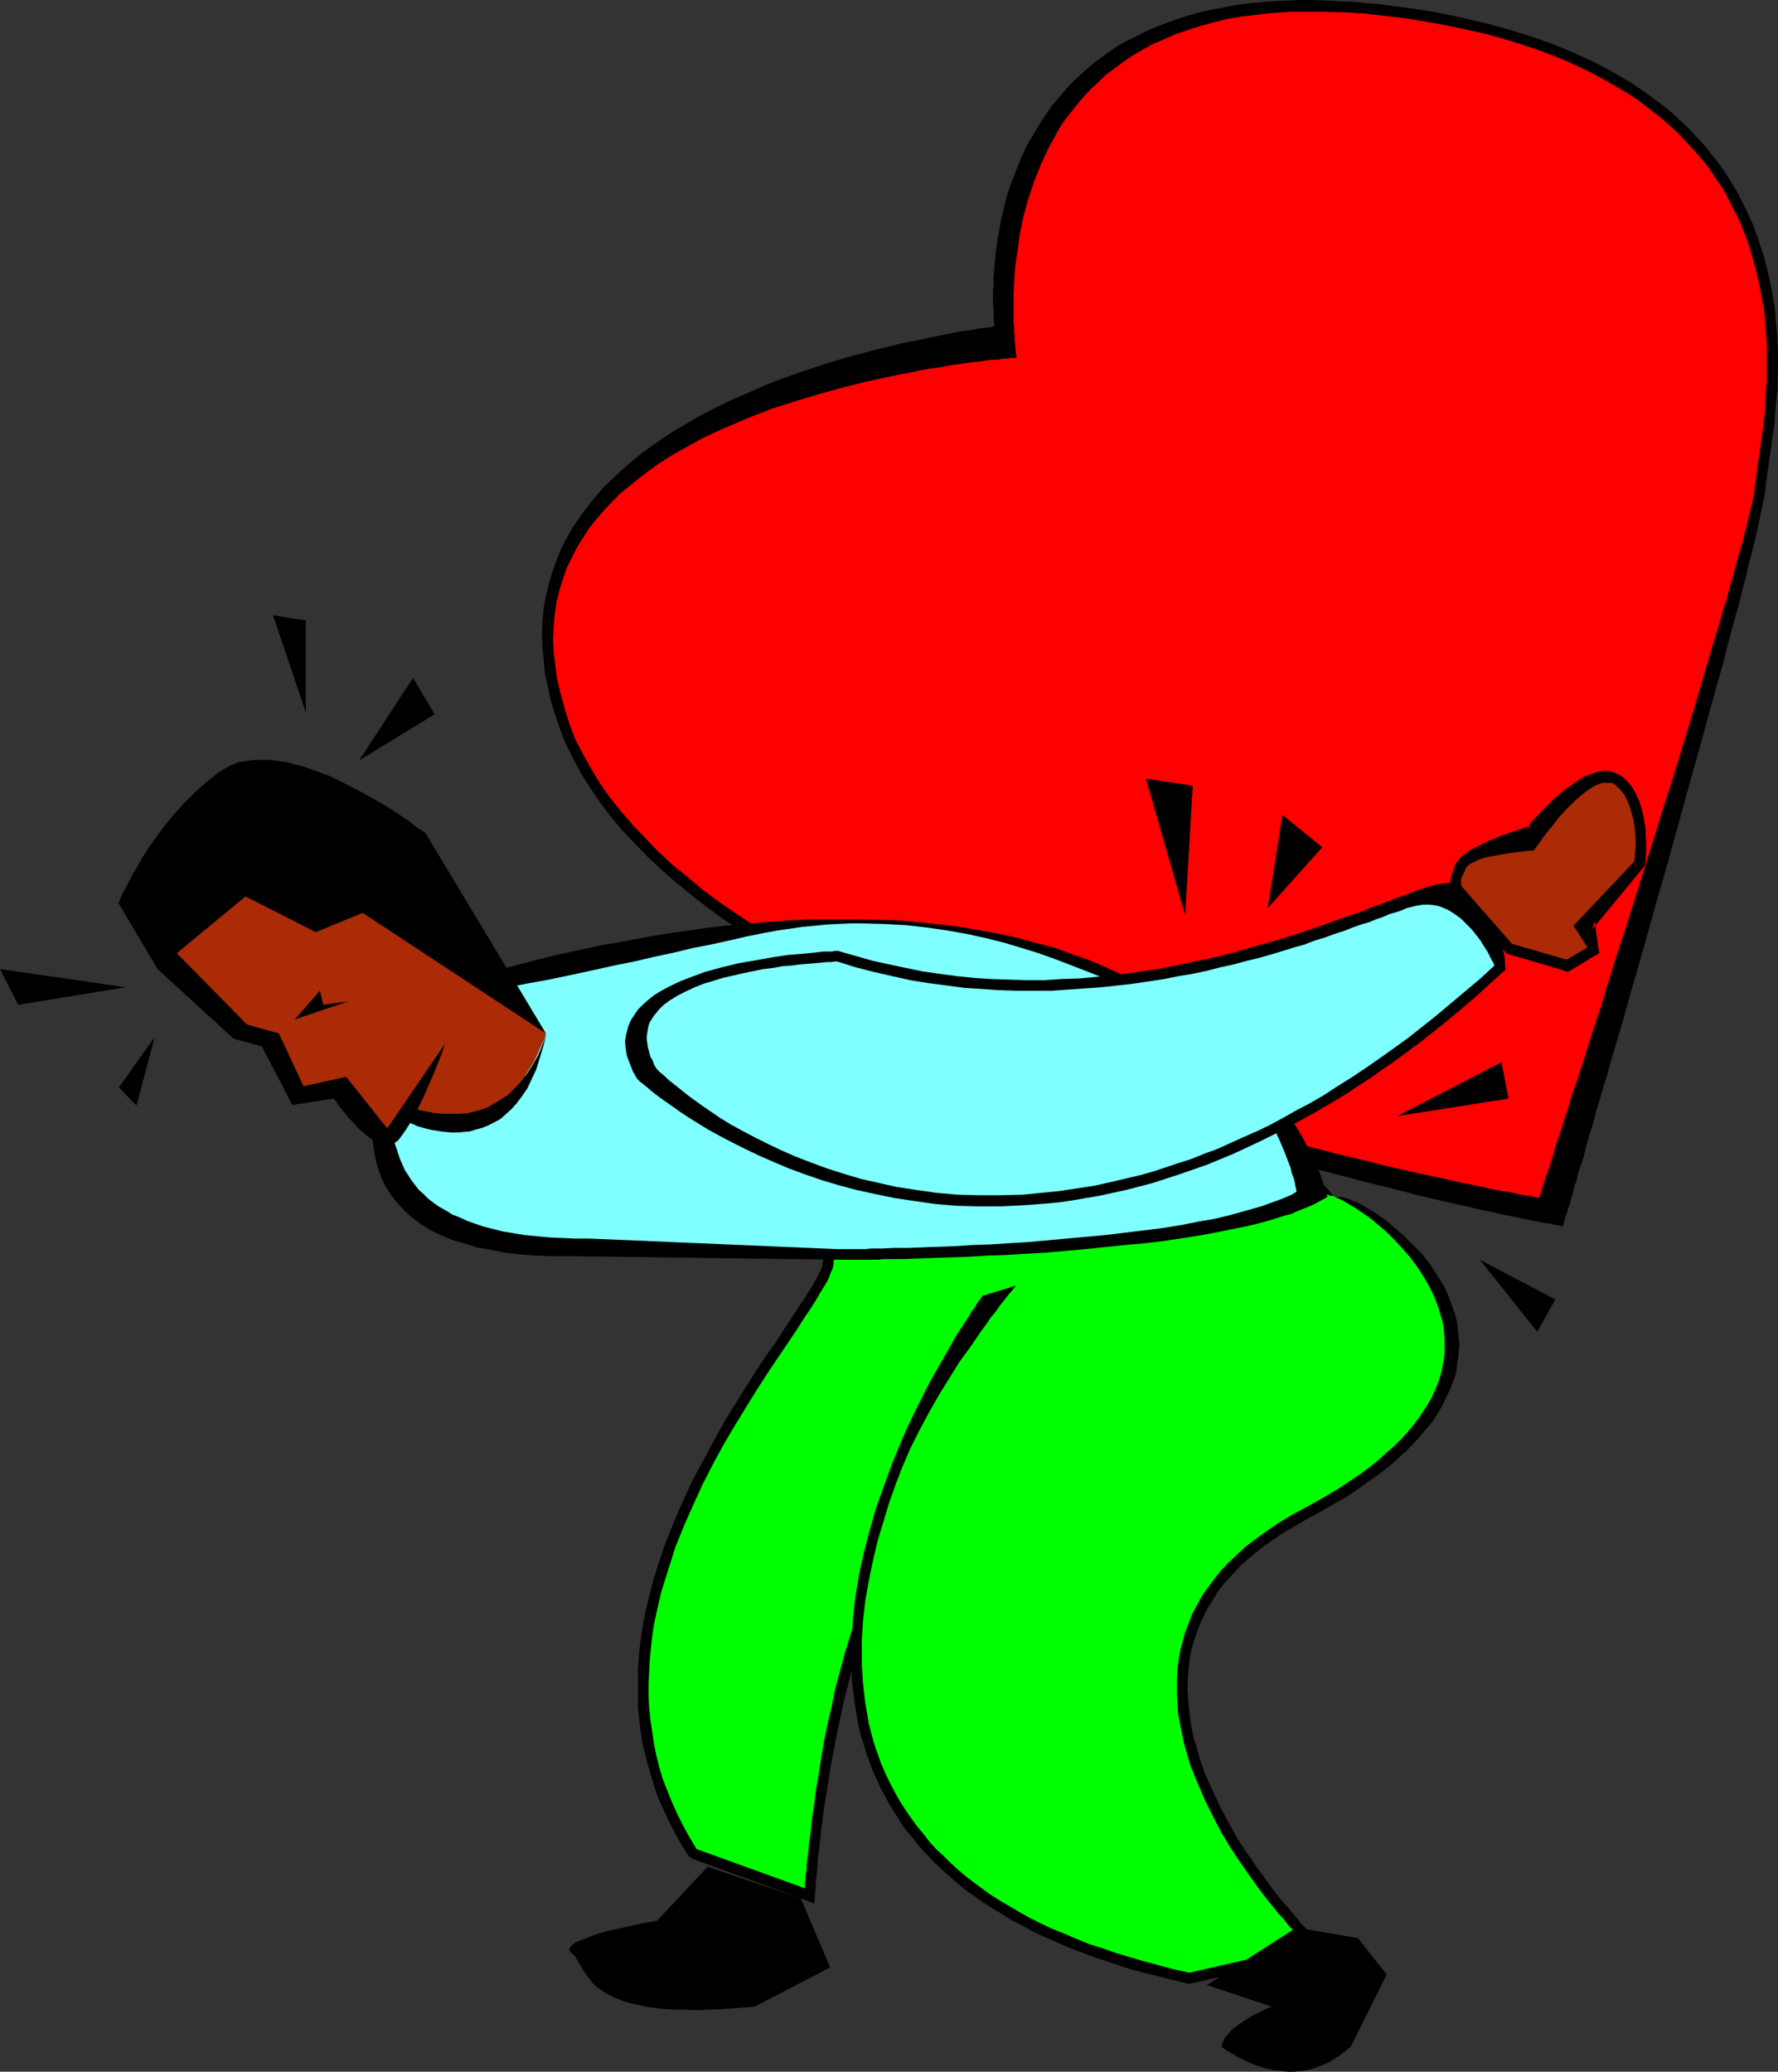
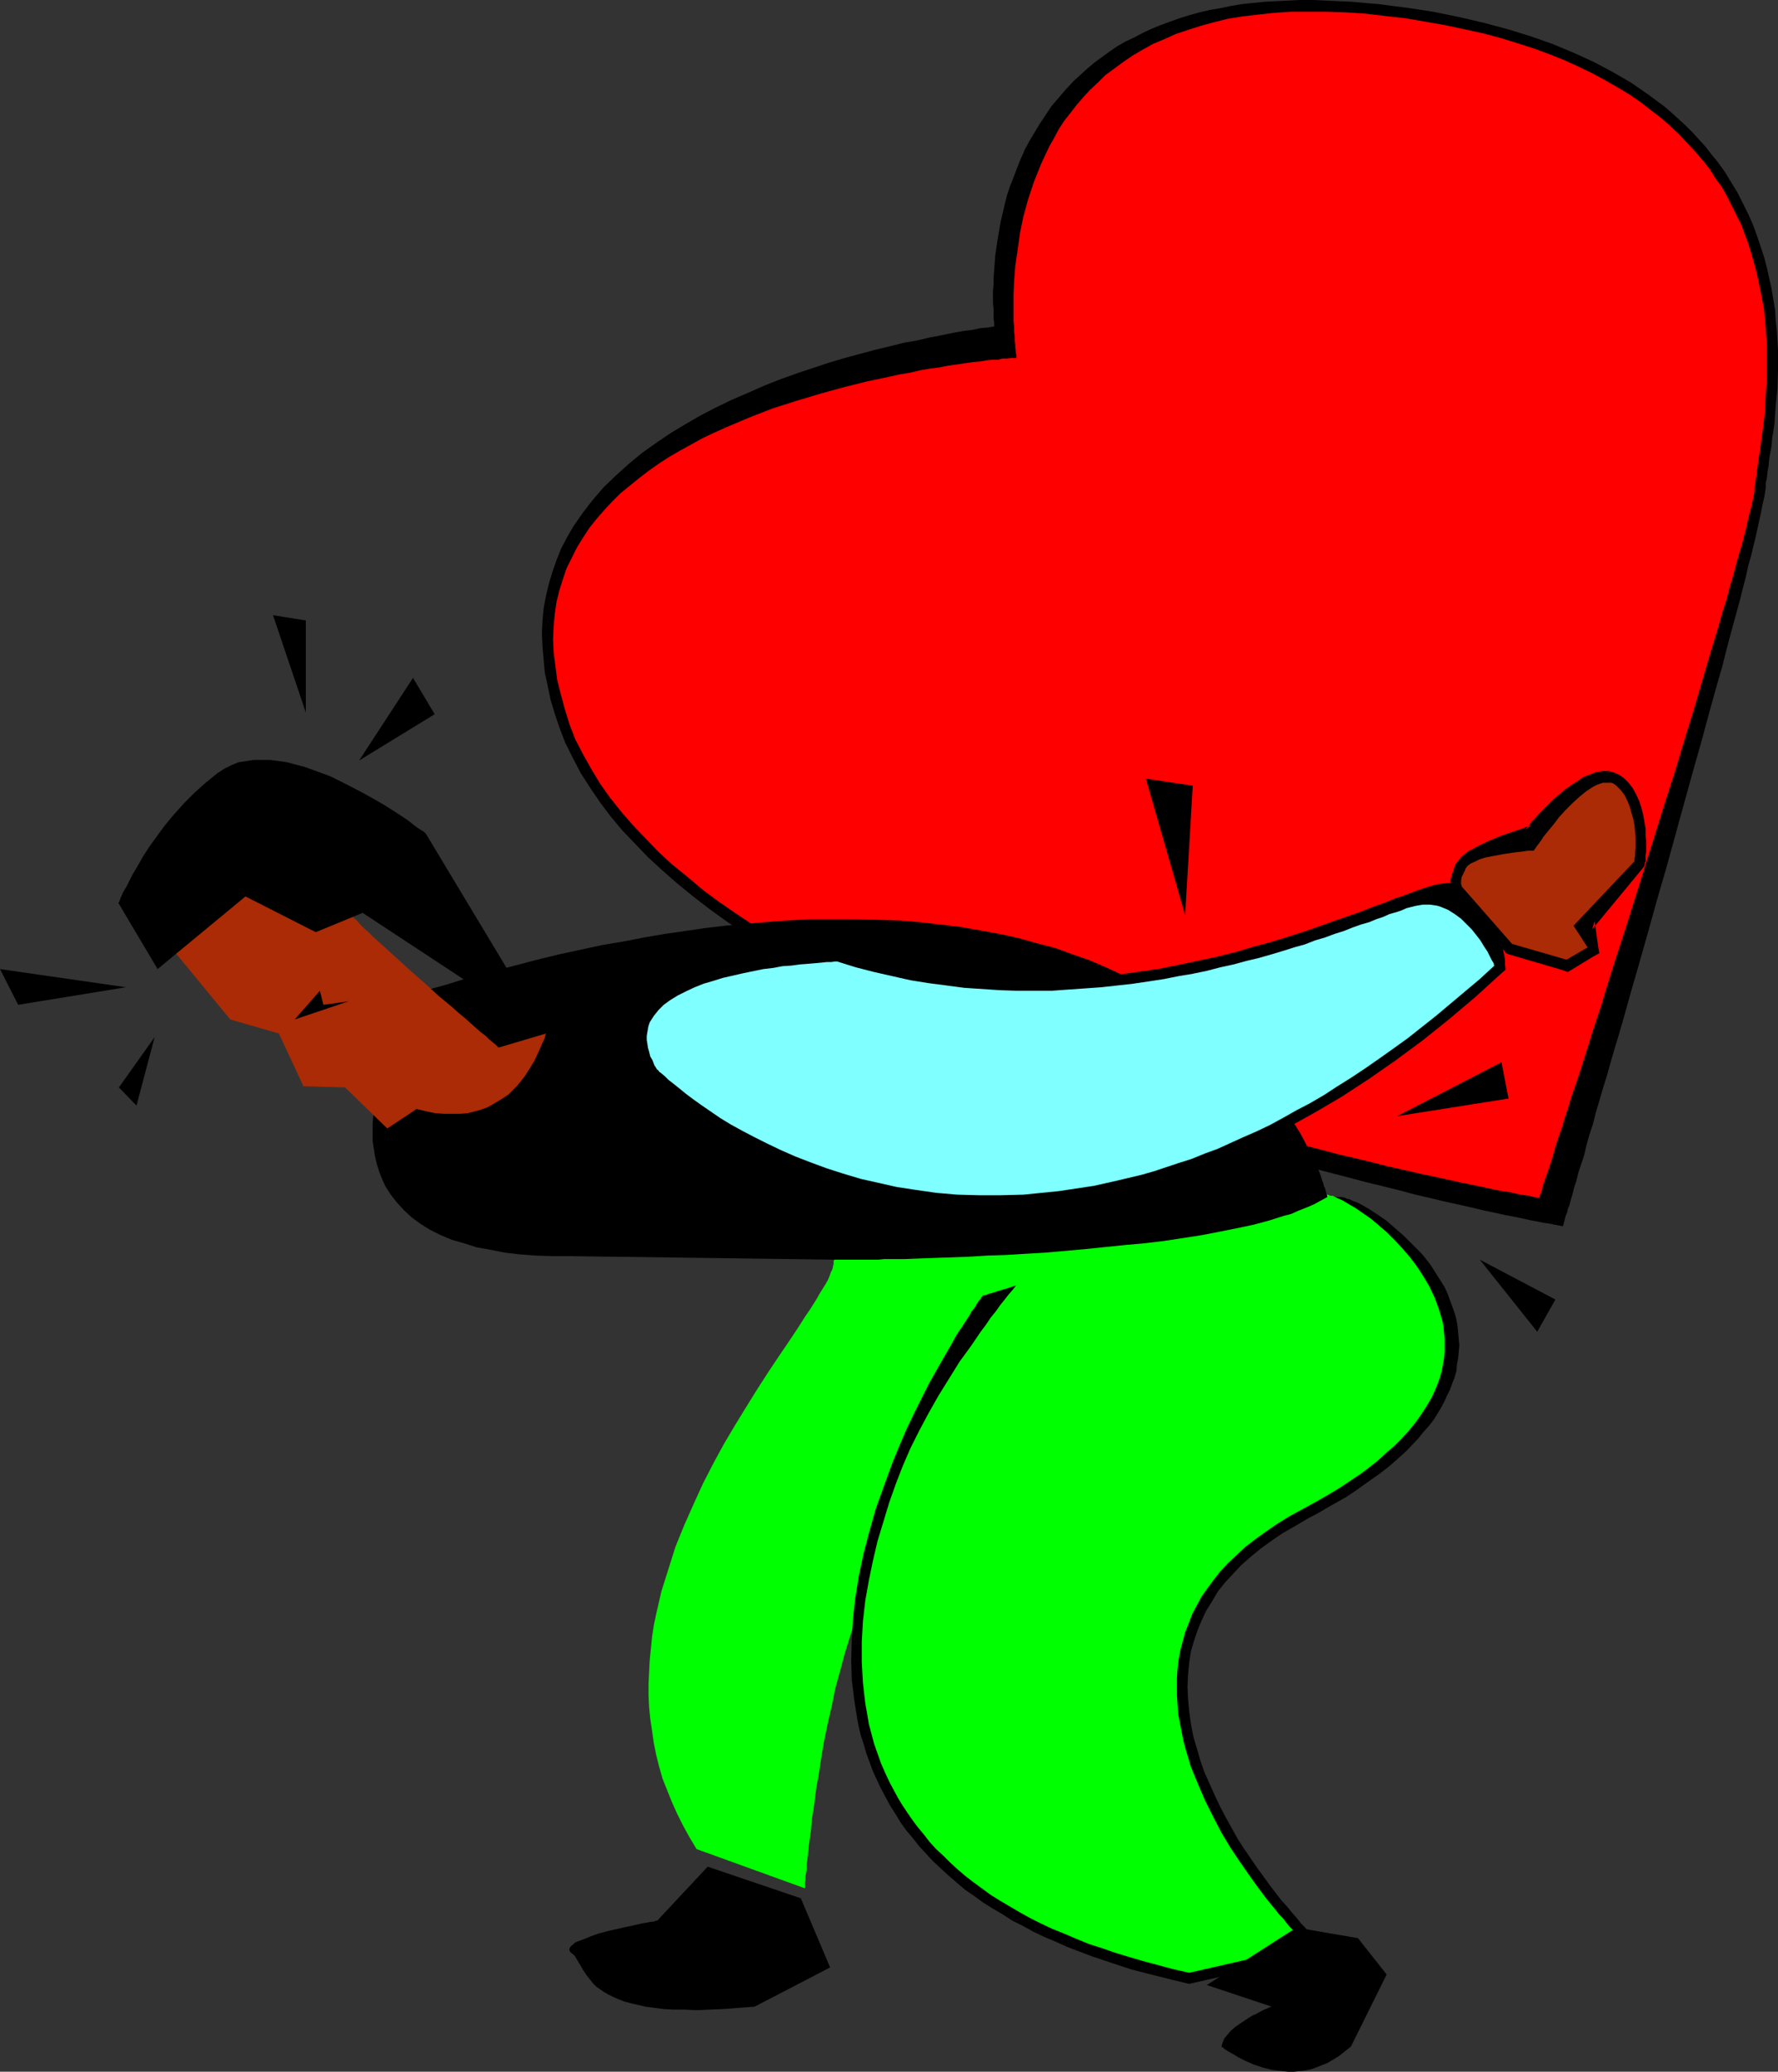
<svg xmlns="http://www.w3.org/2000/svg" xmlns:ns1="http://sodipodi.sourceforge.net/DTD/sodipodi-0.dtd" xmlns:ns2="http://www.inkscape.org/namespaces/inkscape" version="1.0" width="129.766mm" height="151.184mm" id="svg27" ns1:docname="Heavy Heart.wmf">
  <rect width="100%" height="100%" fill="#333333" stroke="none" />
  <ns1:namedview id="namedview27" pagecolor="#ffffff" bordercolor="#000000" borderopacity="0.25" ns2:showpageshadow="2" ns2:pageopacity="0.0" ns2:pagecheckerboard="0" ns2:deskcolor="#d1d1d1" ns2:document-units="mm" />
  <defs id="defs1">
    <pattern id="WMFhbasepattern" patternUnits="userSpaceOnUse" width="6" height="6" x="0" y="0" />
  </defs>
  <path style="fill:#000000;fill-opacity:1;fill-rule:evenodd;stroke:none" d="m 473.649,44.439 -1.616,-1.939 -1.616,-2.101 -3.555,-3.878 -1.939,-1.939 -1.939,-1.778 -1.939,-1.778 -2.101,-1.778 -4.363,-3.232 -4.686,-3.232 -5.01,-2.909 -5.171,-2.747 -5.656,-2.586 -5.818,-2.424 -5.979,-2.101 -6.302,-1.939 -6.626,-1.778 -6.949,-1.616 -7.11,-1.454 -7.434,-1.131 -3.878,-0.485 -3.717,-0.485 -3.878,-0.323 -3.555,-0.323 -3.555,-0.162 L 365.7,0.162 362.145,0 h -3.394 l -6.626,0.323 -3.232,0.162 -3.232,0.323 -3.07,0.323 -2.909,0.485 -3.07,0.646 -2.909,0.485 -2.747,0.646 -2.909,0.808 -2.586,0.808 -2.747,0.97 -2.586,0.97 -2.424,0.97 -2.424,1.131 -2.424,1.293 -2.424,1.131 -2.262,1.293 -2.101,1.454 -4.202,3.07 -1.939,1.616 -1.939,1.778 -1.939,1.778 -2.101,2.262 -1.939,2.262 -1.939,2.262 -1.616,2.424 -1.616,2.424 -1.454,2.424 -1.454,2.424 -1.293,2.424 -1.131,2.586 -0.97,2.424 -0.97,2.586 -0.97,2.424 -0.808,2.424 -0.646,2.586 -1.131,4.848 -0.808,4.686 -0.646,4.363 -0.323,4.202 -0.162,2.101 v 1.778 l -0.162,1.939 v 3.394 l 0.162,1.454 v 1.454 1.293 l 0.162,1.131 v 0.97 l -1.616,0.323 -2.101,0.162 -2.262,0.485 -2.586,0.323 -2.747,0.485 -3.07,0.646 -3.394,0.646 -3.394,0.808 -3.717,0.646 -3.878,0.97 -4.04,0.97 -4.202,1.131 -4.202,1.131 -4.363,1.293 -4.363,1.454 -4.363,1.454 -4.525,1.616 -4.525,1.778 -4.363,1.939 -4.525,1.939 -4.363,2.101 -4.363,2.262 -4.202,2.424 -4.04,2.424 -4.04,2.747 -3.878,2.747 -3.717,3.07 -3.394,3.07 -3.394,3.232 -3.07,3.555 -2.747,3.555 -2.586,3.717 -1.778,3.07 -1.616,3.07 -1.293,3.232 -1.131,3.232 -0.97,3.232 -0.808,3.394 -0.646,3.394 -0.323,3.555 -0.162,3.394 0.162,3.555 0.323,3.717 0.323,3.555 0.808,3.717 0.808,3.878 1.131,3.717 1.293,3.878 1.616,4.202 2.101,4.202 2.101,4.04 2.586,4.04 2.747,4.04 2.909,3.878 3.232,3.878 3.555,3.717 3.555,3.717 3.878,3.555 4.04,3.555 4.363,3.555 4.363,3.394 4.686,3.394 4.686,3.232 4.848,3.232 5.171,3.07 5.01,3.07 5.333,3.07 5.333,3.07 5.494,2.747 5.656,2.909 5.656,2.747 5.656,2.747 11.635,5.01 11.797,5.01 11.958,4.686 11.797,4.202 11.797,4.202 11.635,3.878 5.656,1.778 5.818,1.778 5.656,1.778 5.494,1.616 5.333,1.454 5.333,1.616 5.333,1.454 5.01,1.293 5.01,1.293 4.848,1.293 4.686,1.131 4.525,1.131 4.202,1.131 4.202,0.97 4.04,0.97 3.717,0.808 3.555,0.808 3.394,0.808 3.07,0.646 2.909,0.646 2.586,0.485 2.262,0.485 2.262,0.485 1.778,0.323 1.454,0.323 1.293,0.162 0.97,0.162 0.646,0.162 2.586,0.485 0.646,-2.586 0.162,-0.485 0.323,-0.646 0.162,-0.97 0.485,-1.131 0.323,-1.293 0.485,-1.616 0.485,-1.939 0.646,-1.939 0.485,-2.101 0.808,-2.424 0.808,-2.424 0.646,-2.747 0.808,-2.909 0.97,-2.909 0.808,-3.232 0.97,-3.232 0.97,-3.394 1.131,-3.555 0.97,-3.555 1.131,-3.878 1.131,-3.717 1.131,-3.878 2.262,-8.08 2.424,-8.403 2.424,-8.565 2.424,-8.726 2.586,-8.888 4.848,-17.614 2.424,-8.726 2.424,-8.565 2.262,-8.403 2.262,-8.08 1.131,-3.878 0.97,-3.878 0.97,-3.717 0.97,-3.555 0.97,-3.555 0.97,-3.555 0.808,-3.232 0.808,-3.07 0.646,-3.07 0.808,-2.747 0.646,-2.747 0.646,-2.586 0.485,-2.262 0.485,-2.262 0.485,-2.101 0.323,-1.778 0.323,-1.454 0.323,-1.454 0.162,-1.131 0.162,-0.97 v -1.293 l 0.323,-1.454 0.162,-1.616 0.323,-1.939 0.162,-1.778 0.323,-1.778 0.323,-1.778 0.162,-2.101 0.323,-1.939 0.323,-2.262 0.323,-4.525 0.485,-4.848 0.162,-5.171 v -5.494 l -0.323,-5.494 -0.323,-2.909 -0.162,-2.747 -0.485,-2.909 -0.485,-2.909 -0.646,-2.909 -0.646,-2.909 -0.808,-3.07 -0.97,-2.909 -0.97,-2.909 -1.131,-3.07 -1.293,-2.909 -1.454,-2.909 -1.454,-2.909 -1.778,-2.909 -1.778,-2.909 z" id="path1" />
  <path style="fill:#ff0000;fill-opacity:1;fill-rule:evenodd;stroke:none" d="m 424.523,330.304 h -0.162 -0.485 l -0.808,-0.162 -1.131,-0.323 -1.454,-0.162 -1.778,-0.323 -1.939,-0.485 -2.424,-0.323 -2.424,-0.485 -2.909,-0.646 -3.07,-0.646 -3.232,-0.646 -3.555,-0.808 -3.717,-0.808 -3.878,-0.808 -4.202,-0.97 -4.363,-0.97 -4.363,-1.131 -4.686,-1.131 -4.848,-1.131 -4.848,-1.293 -5.171,-1.293 -5.171,-1.454 -5.333,-1.454 -5.333,-1.454 -5.656,-1.616 -5.494,-1.616 -5.818,-1.616 -11.474,-3.717 -11.635,-3.878 -11.958,-4.04 -11.797,-4.363 -11.635,-4.848 -11.635,-4.848 -5.818,-2.586 -5.656,-2.586 -5.494,-2.747 -5.494,-2.747 -5.494,-2.909 -5.333,-2.909 -5.01,-2.909 -5.171,-3.07 -4.848,-3.232 -4.848,-3.232 -4.686,-3.232 -4.363,-3.232 -4.202,-3.555 -4.202,-3.394 -3.878,-3.555 -3.555,-3.717 -3.555,-3.717 -3.232,-3.717 -3.07,-3.878 -2.747,-3.878 -2.424,-4.04 -2.262,-4.04 -2.101,-4.04 -1.616,-4.202 -1.293,-4.202 -1.131,-4.202 -0.97,-3.878 -0.485,-3.878 -0.485,-3.717 -0.162,-3.555 0.162,-3.555 0.323,-3.394 0.485,-3.394 0.808,-3.232 0.97,-3.07 0.97,-2.909 1.454,-2.909 1.454,-2.909 1.616,-2.586 1.778,-2.747 1.939,-2.424 2.101,-2.424 2.262,-2.424 2.262,-2.262 2.586,-2.101 2.586,-2.101 2.747,-2.101 2.747,-1.939 2.747,-1.778 3.07,-1.778 6.141,-3.394 3.07,-1.454 3.232,-1.454 6.464,-2.747 6.626,-2.586 6.626,-2.101 6.464,-1.939 6.464,-1.778 6.464,-1.616 6.141,-1.293 2.909,-0.646 2.909,-0.485 2.747,-0.646 2.747,-0.485 2.586,-0.323 2.424,-0.485 2.424,-0.323 2.101,-0.323 2.262,-0.323 1.939,-0.162 1.778,-0.323 1.616,-0.162 h 1.616 l 1.131,-0.323 h 1.293 l 0.97,-0.162 h 0.646 0.646 0.323 v 0 -0.162 -0.162 -0.485 l -0.162,-0.485 v -0.646 l -0.162,-0.97 v -0.808 l -0.162,-1.131 v -1.131 l -0.162,-1.293 v -1.454 l -0.162,-1.454 v -1.616 -5.494 l 0.162,-3.878 0.323,-4.202 0.646,-4.363 0.646,-4.686 0.97,-4.686 1.293,-4.686 1.616,-4.848 1.939,-4.848 1.131,-2.424 1.131,-2.424 1.293,-2.262 1.293,-2.424 1.454,-2.262 1.778,-2.262 1.616,-2.101 1.939,-2.262 1.939,-2.101 2.101,-1.939 2.101,-2.101 2.424,-1.778 2.424,-1.778 2.586,-1.778 2.747,-1.616 2.909,-1.616 3.07,-1.293 3.232,-1.454 3.394,-1.131 3.555,-1.131 3.555,-0.97 3.878,-0.97 4.04,-0.646 4.202,-0.485 4.363,-0.485 4.686,-0.323 h 4.686 5.01 l 5.171,0.162 5.333,0.323 5.494,0.646 5.818,0.646 5.656,0.97 5.494,0.97 5.333,1.131 5.171,1.131 4.848,1.293 4.686,1.454 4.525,1.454 4.363,1.616 4.04,1.616 3.878,1.778 3.717,1.778 3.555,1.939 3.394,1.939 3.232,1.939 3.07,2.101 2.909,2.262 2.747,2.101 2.586,2.262 2.424,2.262 2.262,2.424 2.101,2.262 2.101,2.424 1.939,2.424 1.616,2.586 1.778,2.424 1.454,2.586 1.293,2.586 1.293,2.586 1.293,2.586 0.97,2.586 0.97,2.586 0.808,2.586 1.454,5.171 1.131,5.333 0.97,5.009 0.485,5.171 0.323,4.848 v 4.848 4.686 l -0.323,4.363 -0.162,4.202 -0.485,4.04 -0.485,3.555 -0.485,3.555 -0.485,3.07 -0.323,2.586 -0.162,1.293 -0.162,0.97 -0.162,0.97 -0.162,0.97 v 0.97 l -0.162,1.131 -0.323,1.454 -0.323,1.616 -0.485,1.778 -0.485,1.939 -0.485,2.262 -0.646,2.424 -0.646,2.586 -0.808,2.586 -0.808,2.909 -0.808,3.07 -0.97,3.232 -0.808,3.232 -1.131,3.394 -0.97,3.555 -1.131,3.717 -1.131,3.717 -1.131,3.878 -1.131,3.878 -2.424,8.241 -2.586,8.403 -2.586,8.565 -2.747,8.565 -5.494,17.614 -2.747,8.726 -2.747,8.726 -2.747,8.403 -2.586,8.241 -1.131,3.878 -1.293,3.878 -1.293,3.878 -1.131,3.717 -1.131,3.555 -1.131,3.555 -1.131,3.394 -1.131,3.232 -0.97,3.232 -0.97,2.909 -0.808,2.747 -0.97,2.747 -0.808,2.424 -0.646,2.424 -0.646,2.101 -0.646,1.939 -0.646,1.778 -0.485,1.454 -0.485,1.293 -0.162,1.131 -0.323,0.808 -0.323,0.646 v 0.485 z" id="path2" />
-   <path style="fill:#000000;fill-opacity:1;fill-rule:evenodd;stroke:none" d="m 261.307,417.727 -1.131,0.323 -1.131,0.323 -1.131,0.485 -0.97,0.485 -1.131,0.808 -0.97,0.646 -2.101,1.778 -1.778,2.101 -1.939,2.262 -1.616,2.586 -1.778,2.747 -1.616,3.07 -1.454,3.232 -1.454,3.394 -1.454,3.717 -1.293,3.717 -1.293,3.878 -1.293,3.878 -0.97,4.04 -2.101,8.403 -1.778,8.241 -1.616,8.403 -0.646,4.04 -0.646,4.04 -0.646,3.878 -0.485,3.717 -0.485,3.717 -0.323,3.394 -0.485,3.394 -0.162,3.07 -0.323,2.909 -0.162,2.586 -0.323,4.04 -3.717,-1.454 -29.734,-10.827 -0.808,-0.485 -0.646,-0.646 -1.616,-2.586 -1.454,-2.586 -1.293,-2.424 -1.293,-2.586 -1.131,-2.586 -1.131,-2.424 -0.97,-2.586 -0.808,-2.586 -1.454,-5.01 -1.293,-5.171 -0.808,-5.171 -0.485,-5.01 v -5.171 -5.01 l 0.323,-5.01 0.646,-5.01 0.808,-4.848 1.131,-4.848 1.293,-5.01 1.454,-4.686 1.616,-4.848 1.778,-4.525 1.939,-4.686 1.939,-4.363 2.101,-4.525 2.262,-4.202 2.262,-4.202 2.262,-4.202 2.262,-4.04 2.424,-3.878 2.262,-3.717 2.262,-3.555 2.262,-3.555 2.262,-3.394 2.262,-3.07 1.939,-3.07 2.101,-3.232 1.939,-2.909 1.939,-2.909 1.616,-2.586 0.808,-1.293 0.646,-1.131 0.646,-1.131 0.485,-0.97 0.485,-0.97 0.323,-0.808 0.162,-0.646 v -0.646 l 0.162,-0.646 0.323,-0.808 0.323,-0.646 0.485,-0.646 0.646,-0.808 0.808,-0.485 0.808,-0.808 0.97,-0.485 1.131,-0.646 1.131,-0.646 1.293,-0.646 1.454,-0.485 1.454,-0.646 1.616,-0.485 3.394,-0.97 3.717,-1.131 4.202,-0.808 4.202,-0.97 4.686,-0.808 4.848,-0.808 5.01,-0.808 5.171,-0.808 5.333,-0.646 5.333,-0.646 5.656,-0.485 11.15,-1.131 11.15,-0.97 11.15,-0.646 5.333,-0.485 5.333,-0.162 5.01,-0.323 5.01,-0.323 4.686,-0.162 4.525,-0.323 h 4.202 l 3.878,-0.162 0.97,-0.162 0.808,0.646 1.131,0.808 0.97,0.97 0.808,0.97 0.646,0.97 0.485,1.131 0.323,1.131 0.162,1.293 v 1.293 1.131 l -0.323,1.131 -0.323,1.293 -0.646,1.293 -0.485,1.293 -0.808,1.293 -0.808,1.454 -0.97,1.293 -1.131,1.454 -1.131,1.454 -1.293,1.454 -1.454,1.616 -1.454,1.454 -1.454,1.616 -3.394,3.07 -3.555,3.232 -3.878,3.07 -4.04,3.394 -4.202,3.232 -4.525,3.232 -4.525,3.232 -9.373,6.464 -9.373,6.302 -4.686,2.909 -4.686,2.909 -4.525,2.747 -4.363,2.747 -4.202,2.424 -4.04,2.424 -3.717,2.262 -3.555,1.939 -1.616,0.97 -1.616,0.97 -1.454,0.808 -1.454,0.808 -1.293,0.646 -1.293,0.808 -1.131,0.646 -0.97,0.485 -0.97,0.485 -0.808,0.485 -0.646,0.323 -0.485,0.323 -0.485,0.162 z" id="path3" />
  <path style="fill:#00ff00;fill-opacity:1;fill-rule:evenodd;stroke:none" d="m 362.63,328.688 h -0.323 l -0.485,0.162 h -0.646 -0.808 -0.97 -1.131 l -1.293,0.162 h -1.454 -1.454 l -1.778,0.162 -1.778,0.162 h -1.939 l -2.101,0.162 h -2.101 l -2.262,0.162 -2.424,0.162 -2.424,0.162 -5.171,0.323 -5.494,0.323 -5.656,0.485 -5.818,0.323 -6.141,0.485 -12.282,1.131 -12.443,1.293 -5.979,0.646 -5.979,0.646 -5.656,0.808 -5.494,0.808 -5.171,0.97 -2.424,0.485 -2.424,0.485 -2.424,0.485 -4.202,0.97 -1.939,0.485 -1.939,0.485 -1.616,0.646 -1.616,0.485 -1.454,0.646 -1.293,0.646 -1.293,0.485 -0.97,0.646 -0.808,0.646 -0.646,0.646 -0.485,0.646 -0.485,0.646 v 0.808 l -0.162,0.646 -0.162,0.808 -0.485,0.97 -0.323,0.97 -0.485,1.131 -0.646,1.131 -0.808,1.293 -0.808,1.293 -0.808,1.454 -1.939,3.07 -1.131,1.616 -2.262,3.555 -2.586,3.878 -2.747,4.04 -2.909,4.363 -2.909,4.525 -2.909,4.686 -3.07,5.01 -3.07,5.171 -2.909,5.333 -2.909,5.656 -2.586,5.656 -2.586,5.817 -2.424,5.979 -1.939,6.141 -1.939,6.141 -1.454,6.302 -0.646,3.07 -0.485,3.232 -0.323,3.232 -0.323,3.232 -0.162,3.232 -0.162,3.232 v 3.232 l 0.162,3.232 0.323,3.232 0.485,3.232 0.485,3.394 0.646,3.232 0.808,3.232 0.97,3.394 1.293,3.232 1.293,3.232 1.454,3.232 1.616,3.232 1.778,3.232 1.939,3.232 29.896,10.827 v -0.323 -0.323 -0.485 -0.646 l 0.162,-0.646 v -0.97 l 0.162,-0.97 0.162,-0.97 v -1.293 l 0.162,-1.131 0.162,-1.454 0.162,-1.454 0.162,-1.616 0.485,-3.394 0.323,-3.555 0.646,-4.04 0.485,-4.04 0.808,-4.525 0.646,-4.363 0.808,-4.686 0.97,-4.686 1.131,-4.848 0.97,-4.848 1.293,-4.686 1.293,-4.848 1.454,-4.686 1.454,-4.525 1.616,-4.363 1.778,-4.202 1.778,-3.878 2.101,-3.878 2.101,-3.232 1.131,-1.616 0.97,-1.616 1.293,-1.293 1.131,-1.293 1.131,-1.293 1.293,-1.131 1.293,-0.97 1.454,-0.97 1.293,-0.646 1.454,-0.646 1.293,-0.646 1.616,-0.323 v 0 l 0.323,-0.162 0.323,-0.323 0.646,-0.323 0.808,-0.485 0.97,-0.485 0.97,-0.485 1.293,-0.808 1.293,-0.646 1.454,-0.808 1.616,-0.97 1.778,-0.97 1.778,-1.131 1.939,-1.131 2.101,-1.131 2.101,-1.293 2.101,-1.293 2.262,-1.293 4.848,-2.909 5.01,-2.909 5.171,-3.232 5.333,-3.394 5.333,-3.394 10.827,-7.11 5.333,-3.717 5.171,-3.717 5.01,-3.717 4.848,-3.717 4.525,-3.555 2.101,-1.778 2.101,-1.778 1.939,-1.778 1.778,-1.778 1.778,-1.616 1.616,-1.778 1.454,-1.616 1.454,-1.616 1.293,-1.616 1.131,-1.454 0.97,-1.454 0.808,-1.454 0.646,-1.454 0.485,-1.293 0.323,-1.293 0.162,-1.293 v -1.131 l -0.323,-1.131 -0.323,-0.97 -0.646,-0.97 -0.808,-0.97 z" id="path4" />
  <path style="fill:#000000;fill-opacity:1;fill-rule:evenodd;stroke:none" d="m 370.064,330.142 0.808,0.162 0.646,0.323 0.808,0.162 0.97,0.485 0.97,0.323 0.97,0.485 2.262,1.293 2.262,1.454 2.586,1.778 2.424,2.101 2.586,2.262 2.424,2.424 2.586,2.586 2.262,2.909 1.939,3.07 1.939,3.07 0.808,1.778 0.646,1.778 1.293,3.555 0.485,1.778 0.323,1.778 0.162,1.778 0.162,1.778 0.162,1.778 -0.162,1.778 -0.162,1.778 -0.323,1.778 -0.162,1.778 -0.485,1.778 -0.646,1.616 -0.646,1.778 -0.808,1.616 -0.808,1.778 -0.97,1.778 -0.97,1.616 -1.131,1.778 -1.293,1.616 -1.454,1.616 -1.293,1.616 -3.232,3.394 -1.778,1.616 -1.778,1.616 -1.939,1.616 -2.101,1.616 -2.101,1.454 -2.262,1.616 -2.262,1.616 -2.424,1.616 -2.586,1.454 -2.586,1.454 -2.747,1.616 -2.747,1.454 -3.555,2.101 -3.394,1.939 -3.07,2.101 -2.909,2.101 -2.747,2.262 -2.586,2.262 -2.262,2.424 -2.262,2.424 -1.939,2.424 -1.616,2.747 -1.616,2.586 -1.293,2.747 -1.131,2.747 -0.97,2.909 -0.808,2.747 -0.485,3.07 -0.323,3.394 -0.162,3.394 0.162,3.394 0.323,3.394 0.485,3.555 0.646,3.394 0.97,3.232 0.97,3.394 1.131,3.232 1.454,3.232 1.454,3.232 1.454,3.07 1.616,3.07 1.616,2.909 1.616,2.909 1.778,2.747 1.778,2.586 1.778,2.586 1.778,2.424 1.616,2.262 1.616,2.101 1.616,2.101 1.616,1.778 1.454,1.778 1.293,1.454 1.131,1.454 1.131,1.131 0.808,0.97 0.808,0.808 0.646,0.646 0.323,0.323 0.162,0.162 3.878,3.717 -5.333,1.293 -32.643,7.433 -0.646,0.162 -0.646,-0.162 -4.04,-0.97 -3.878,-0.97 -3.878,-0.97 -3.717,-0.97 -7.272,-2.424 -3.394,-1.131 -3.394,-1.293 -3.394,-1.293 -3.232,-1.454 -3.07,-1.293 -3.07,-1.454 -2.909,-1.616 -2.909,-1.454 -2.747,-1.778 -2.747,-1.616 -2.586,-1.616 -2.424,-1.778 -2.586,-1.778 -2.262,-1.939 -2.262,-1.939 -2.101,-1.939 -2.101,-1.939 -1.939,-2.101 -1.939,-2.101 -1.778,-2.262 -1.778,-2.101 -1.616,-2.262 -1.454,-2.424 -1.454,-2.262 -1.293,-2.424 -1.293,-2.424 -2.101,-4.525 -1.778,-4.848 -0.646,-2.262 -0.808,-2.424 -0.646,-2.586 -0.485,-2.586 -0.808,-5.171 -0.646,-5.333 -0.162,-5.333 0.162,-5.656 0.323,-5.817 0.646,-5.817 0.97,-5.979 1.293,-6.141 1.616,-6.141 1.778,-6.302 2.262,-6.302 2.424,-6.625 1.939,-4.686 1.939,-4.525 2.101,-4.363 2.101,-4.202 1.939,-3.878 2.101,-3.717 1.939,-3.394 1.778,-3.07 1.616,-2.909 0.808,-1.293 0.808,-1.131 0.808,-1.293 0.646,-0.97 0.646,-0.97 0.485,-0.97 0.646,-0.808 0.485,-0.646 0.323,-0.646 0.323,-0.485 0.323,-0.485 0.323,-0.323 0.162,-0.162 v -0.162 l 0.646,-0.808 0.97,-0.162 0.646,-0.323 0.808,-0.162 1.939,-0.646 2.262,-0.646 2.424,-0.808 2.747,-0.97 2.909,-0.97 3.07,-0.97 3.394,-0.97 3.555,-1.131 3.717,-1.131 3.717,-1.131 3.878,-1.293 7.918,-2.262 8.08,-2.424 8.08,-2.424 3.878,-0.97 3.717,-1.131 3.878,-0.97 3.555,-0.97 3.394,-0.97 3.394,-0.808 3.07,-0.808 2.747,-0.485 2.586,-0.646 2.424,-0.323 2.101,-0.485 h 0.808 l 0.808,-0.162 h 0.808 1.131 z" id="path5" />
  <path style="fill:#00ff00;fill-opacity:1;fill-rule:evenodd;stroke:none" d="m 284.416,349.534 v 0 l -0.323,0.323 -0.323,0.323 -0.485,0.646 -0.646,0.646 -0.646,0.808 -0.808,1.131 -0.808,0.97 -0.97,1.293 -1.131,1.293 -1.131,1.454 -1.293,1.616 -1.131,1.616 -1.454,1.778 -1.293,1.939 -1.454,1.939 -2.747,4.04 -3.07,4.202 -2.909,4.686 -2.909,4.686 -2.747,4.848 -2.586,4.848 -2.424,4.848 -2.101,4.848 -1.939,5.01 -1.778,5.01 -1.616,5.333 -1.616,5.333 -1.293,5.494 -1.131,5.494 -0.97,5.494 -0.646,5.656 -0.323,5.656 v 5.656 l 0.323,5.656 0.323,2.909 0.323,2.747 0.485,2.747 0.485,2.909 1.454,5.494 0.97,2.747 0.97,2.747 1.131,2.586 1.293,2.747 2.262,4.202 1.293,2.101 1.293,1.939 1.454,2.101 1.454,1.939 1.616,1.939 1.616,2.101 1.778,1.939 1.939,1.778 1.939,1.939 1.939,1.778 2.262,1.939 2.101,1.616 2.424,1.778 2.424,1.778 2.586,1.616 2.747,1.616 2.747,1.616 2.909,1.616 2.909,1.454 3.07,1.454 3.232,1.293 3.394,1.454 3.555,1.454 3.555,1.131 3.717,1.293 3.717,1.131 3.878,1.131 4.202,1.131 4.202,1.131 4.363,0.97 32.643,-7.433 v 0 l -0.323,-0.323 -0.162,-0.162 -0.323,-0.485 -0.485,-0.485 -0.646,-0.485 -0.646,-0.808 -0.646,-0.808 -0.808,-0.808 -0.97,-0.97 -0.808,-0.97 -0.97,-1.293 -1.131,-1.131 -1.131,-1.454 -2.262,-2.747 -2.424,-3.232 -2.424,-3.394 -2.586,-3.717 -2.586,-3.878 -2.424,-4.04 -2.262,-4.363 -2.262,-4.525 -1.939,-4.525 -1.939,-4.686 -1.454,-4.848 -0.646,-2.424 -0.485,-2.424 -0.485,-2.586 -0.485,-2.424 -0.162,-2.586 -0.162,-2.424 v -2.424 -2.586 l 0.162,-2.424 0.323,-2.586 0.485,-2.586 0.646,-2.424 0.646,-2.424 0.97,-2.424 0.97,-2.586 1.293,-2.424 1.293,-2.424 1.616,-2.262 1.778,-2.424 1.778,-2.262 2.101,-2.262 2.424,-2.262 2.424,-2.262 2.747,-2.101 2.909,-2.101 3.07,-2.101 3.394,-2.101 3.555,-1.939 3.555,-1.939 3.394,-1.939 3.232,-1.939 2.909,-1.939 2.909,-1.939 2.586,-1.939 2.424,-1.939 2.262,-2.101 2.101,-1.778 1.939,-1.939 1.778,-1.939 1.616,-1.939 1.454,-1.939 1.293,-1.939 1.131,-1.778 1.131,-1.939 0.808,-1.778 0.808,-1.939 0.646,-1.778 0.485,-1.778 0.323,-1.778 0.323,-1.778 0.162,-1.778 v -1.778 -1.778 l -0.162,-1.616 -0.162,-1.778 -0.323,-1.616 -0.97,-3.232 -1.131,-3.07 -1.454,-3.07 -1.616,-2.747 -1.778,-2.747 -1.939,-2.586 -2.101,-2.424 -2.101,-2.262 -2.262,-2.262 -2.262,-1.939 -2.101,-1.778 -2.101,-1.454 -2.101,-1.454 -1.939,-1.131 -1.616,-0.97 -1.454,-0.646 -1.293,-0.646 h -0.646 l -0.323,-0.162 -0.485,-0.162 h -1.131 l -0.808,0.162 -1.778,0.162 -1.939,0.162 -2.262,0.485 -2.586,0.485 -2.747,0.485 -2.909,0.646 -3.07,0.808 -3.394,0.646 -3.394,0.808 -3.555,0.97 -7.11,1.778 -7.272,1.939 -7.272,1.939 -3.394,0.97 -3.555,0.808 -3.232,0.97 -3.07,0.808 -2.909,0.808 -2.747,0.808 -2.586,0.808 -2.262,0.485 -1.939,0.646 -1.616,0.485 -0.808,0.162 -0.646,0.162 -0.485,0.162 -0.485,0.162 -0.323,0.162 h -0.323 z" id="path6" />
  <path style="fill:#000000;fill-opacity:1;fill-rule:evenodd;stroke:none" d="m 230.765,347.433 -73.205,-0.97 h -4.848 l -4.848,-0.162 -4.363,-0.323 -4.202,-0.485 -4.04,-0.808 -3.717,-0.646 -3.555,-1.131 -3.394,-0.97 -3.07,-1.293 -2.909,-1.454 -2.586,-1.616 -2.424,-1.778 -2.101,-1.939 -1.939,-2.101 -1.778,-2.262 -1.454,-2.262 -0.97,-2.101 -0.808,-2.101 -0.646,-2.101 -0.485,-2.101 -0.323,-2.101 -0.323,-2.101 v -2.262 -2.262 l 0.162,-2.101 0.323,-2.262 0.323,-2.101 0.323,-2.101 1.131,-4.202 1.293,-4.04 1.293,-3.717 1.454,-3.394 0.808,-1.616 0.808,-1.616 0.646,-1.293 0.646,-1.454 0.646,-1.131 0.646,-1.131 0.646,-0.808 0.485,-0.808 0.323,-0.646 0.323,-0.646 0.323,-0.323 v -0.162 l 0.646,-0.97 0.97,-0.323 6.464,-1.778 6.141,-1.939 6.302,-1.616 6.141,-1.616 6.141,-1.616 5.979,-1.454 11.958,-2.586 5.818,-0.97 5.818,-1.131 5.656,-0.97 5.656,-0.808 5.494,-0.808 5.494,-0.646 5.494,-0.485 5.333,-0.485 6.464,-0.485 6.302,-0.323 h 6.141 6.141 l 5.979,0.162 5.979,0.162 5.818,0.485 5.656,0.646 5.494,0.646 5.494,0.97 5.333,0.97 5.171,1.131 5.171,1.454 5.01,1.293 4.848,1.778 4.686,1.616 4.848,2.101 4.525,2.101 4.525,2.101 4.202,2.262 3.878,2.424 3.717,2.424 3.555,2.424 3.232,2.586 3.07,2.424 2.909,2.586 2.747,2.586 2.424,2.586 2.424,2.586 2.262,2.424 1.939,2.586 1.939,2.424 1.616,2.424 1.616,2.424 1.454,2.262 1.293,2.101 1.131,2.101 0.97,1.939 0.97,1.778 0.808,1.778 0.646,1.454 0.646,1.454 0.485,1.293 0.323,1.131 0.323,0.808 0.162,0.808 0.323,0.485 v 0.162 l 0.646,2.262 -2.101,1.131 -1.454,0.808 -1.454,0.646 -1.616,0.646 -1.616,0.646 -1.778,0.808 -1.939,0.485 -4.04,1.293 -4.202,1.131 -4.525,0.97 -4.848,0.97 -5.01,0.97 -5.171,0.808 -5.333,0.808 -5.333,0.646 -5.494,0.485 -10.989,1.131 -10.989,0.97 -5.494,0.323 -5.333,0.323 -5.171,0.162 -5.171,0.323 -4.686,0.162 -4.686,0.162 -4.363,0.162 -4.04,0.162 h -3.717 -1.778 l -1.616,0.162 h -1.616 -1.454 -2.586 -1.131 z" id="path7" />
-   <path style="fill:#7fffff;fill-opacity:1;fill-rule:evenodd;stroke:none" d="m 357.62,328.688 v -0.162 -0.323 l -0.162,-0.485 -0.162,-0.808 -0.162,-0.97 -0.323,-1.131 -0.485,-1.293 -0.323,-1.454 -0.646,-1.616 -0.646,-1.778 -0.808,-1.939 -0.808,-1.939 -0.97,-2.101 -1.293,-2.262 -1.293,-2.262 -1.293,-2.424 -1.616,-2.262 -1.778,-2.586 -1.939,-2.424 -2.101,-2.586 -2.262,-2.586 -2.424,-2.424 -2.586,-2.586 -2.909,-2.586 -3.07,-2.424 -3.394,-2.424 -3.394,-2.424 -3.717,-2.262 -4.04,-2.262 -4.202,-2.101 -4.525,-2.101 -4.848,-1.939 -4.202,-1.616 -4.202,-1.616 -4.525,-1.616 -4.686,-1.454 -4.848,-1.454 -5.171,-1.293 -5.171,-1.131 -5.494,-0.97 -5.656,-0.808 -5.656,-0.646 -5.979,-0.323 -6.302,-0.162 h -3.07 l -3.232,0.162 -3.232,0.162 -3.232,0.323 -3.394,0.323 -3.394,0.485 -3.394,0.485 -3.555,0.646 -4.848,0.97 -4.848,1.131 -5.171,1.131 -5.01,0.97 -5.333,1.293 -5.333,1.131 -5.494,1.293 -5.656,1.131 -5.818,1.293 -5.979,1.293 -6.141,1.293 -6.302,1.131 -6.464,1.293 -6.787,1.293 -6.787,1.131 -7.11,1.131 v 0 l -0.162,0.162 -0.162,0.323 -0.162,0.162 -0.323,0.485 -0.162,0.485 -0.646,1.293 -0.808,1.454 -0.808,1.778 -0.97,1.939 -0.808,2.262 -0.97,2.424 -0.808,2.586 -0.97,2.747 -0.646,2.909 -0.646,2.909 -0.323,3.07 -0.323,3.07 v 3.07 l 0.162,3.07 0.485,3.07 0.97,2.909 0.485,1.454 0.646,1.454 0.646,1.454 1.778,2.747 0.97,1.293 1.131,1.454 1.293,1.131 1.293,1.293 1.454,1.131 1.616,1.131 1.778,0.97 1.778,1.131 2.101,0.808 2.101,0.97 2.262,0.808 2.424,0.808 2.586,0.646 2.586,0.646 2.909,0.485 3.07,0.485 3.232,0.323 3.394,0.323 3.555,0.162 3.717,0.162 h 3.878 l 68.357,2.909 h 3.394 0.97 3.555 l 1.293,-0.162 h 1.454 1.616 l 3.394,-0.162 h 3.878 l 4.04,-0.162 4.363,-0.162 4.525,-0.162 4.848,-0.323 5.01,-0.162 5.01,-0.323 5.333,-0.323 10.666,-0.97 10.666,-0.97 5.333,-0.646 5.333,-0.646 5.171,-0.646 5.01,-0.808 4.848,-0.97 4.686,-0.808 4.525,-1.131 4.04,-1.131 4.04,-1.131 3.555,-1.293 1.778,-0.646 1.616,-0.646 1.454,-0.646 z" id="path8" />
  <path style="fill:#000000;fill-opacity:1;fill-rule:evenodd;stroke:none" d="m 231.734,262.433 4.525,1.293 4.525,1.293 4.525,0.97 4.525,0.97 4.686,0.97 4.525,0.646 4.848,0.646 4.686,0.485 4.686,0.323 4.848,0.162 4.848,0.162 h 5.01 l 4.848,-0.323 5.01,-0.162 5.01,-0.485 5.01,-0.485 5.818,-0.808 5.656,-0.808 5.656,-1.131 5.333,-1.131 5.333,-1.131 5.171,-1.293 4.848,-1.454 4.848,-1.293 4.686,-1.454 4.525,-1.454 4.202,-1.454 4.04,-1.454 3.717,-1.293 3.717,-1.293 3.232,-1.293 3.232,-1.131 1.616,-0.646 1.454,-0.646 1.616,-0.485 1.293,-0.485 2.586,-0.97 2.262,-0.808 2.101,-0.646 1.778,-0.485 1.454,-0.162 1.293,-0.162 h 1.454 l 1.131,0.162 1.131,0.323 1.131,0.485 1.131,0.485 0.97,0.485 0.808,0.808 0.808,0.646 1.616,1.616 1.293,1.939 0.97,1.939 0.97,2.101 0.646,2.101 0.646,1.939 0.323,1.939 0.323,1.778 0.323,1.454 0.162,1.131 v 0.485 0.323 0.485 l 0.162,1.293 -1.131,0.97 -7.272,6.625 -7.272,6.141 -7.272,5.817 -7.434,5.494 -7.434,5.171 -7.434,4.848 -7.434,4.363 -7.272,4.04 -7.434,3.717 -7.595,3.555 -7.434,3.07 -7.434,2.586 -7.434,2.424 -7.434,1.939 -7.434,1.616 -7.595,1.293 -3.232,0.485 -3.394,0.323 -6.464,0.485 -6.302,0.323 h -6.141 l -6.141,-0.162 -5.818,-0.485 -5.656,-0.808 -5.494,-0.808 -5.494,-1.131 -5.171,-1.131 -4.848,-1.293 -4.848,-1.454 -4.686,-1.616 -4.363,-1.616 -4.202,-1.778 -4.04,-1.778 -3.717,-1.778 -3.555,-1.778 -3.394,-1.778 -3.232,-1.778 -2.909,-1.778 -2.586,-1.616 -2.424,-1.616 -2.262,-1.616 -2.101,-1.454 -1.778,-1.293 -1.454,-1.131 -1.131,-0.97 -0.97,-0.808 -0.808,-0.646 -0.485,-0.323 v -0.162 h -0.162 l -0.162,-0.323 -0.323,-0.162 -1.293,-2.262 -0.808,-2.101 -0.808,-2.101 -0.323,-2.101 -0.162,-1.939 0.323,-1.939 0.485,-1.939 0.808,-1.939 0.97,-1.454 0.97,-1.454 1.293,-1.293 1.454,-1.293 1.616,-1.293 1.778,-1.131 1.778,-0.97 1.939,-0.97 2.101,-0.97 2.101,-0.808 4.363,-1.616 4.686,-1.293 4.686,-1.131 4.686,-0.808 4.525,-0.808 2.101,-0.323 2.101,-0.323 1.939,-0.162 1.939,-0.162 1.778,-0.162 1.616,-0.162 1.454,-0.162 1.293,-0.162 h 1.293 0.97 l 0.808,-0.162 h 0.485 0.485 z" id="path9" />
  <path style="fill:#7fffff;fill-opacity:1;fill-rule:evenodd;stroke:none" d="m 181.315,295.076 h 0.162 l 0.323,0.485 0.646,0.485 0.97,0.808 0.97,0.97 1.454,1.131 1.616,1.293 1.778,1.454 1.939,1.454 2.262,1.616 2.586,1.778 2.586,1.778 2.909,1.778 3.232,1.778 3.394,1.778 3.555,1.778 3.717,1.778 4.04,1.778 4.202,1.616 4.363,1.616 4.525,1.454 4.848,1.454 5.01,1.131 5.01,1.131 5.333,0.808 5.656,0.808 5.656,0.485 5.979,0.162 h 5.979 l 6.302,-0.162 6.464,-0.646 3.232,-0.323 3.232,-0.485 6.464,-0.97 6.464,-1.454 3.394,-0.808 3.394,-0.808 3.394,-0.97 6.787,-2.262 3.555,-1.131 3.555,-1.454 3.555,-1.293 3.555,-1.616 3.555,-1.616 3.717,-1.616 3.717,-1.778 3.555,-1.939 3.717,-2.101 3.717,-1.939 3.878,-2.262 3.717,-2.424 3.878,-2.424 3.878,-2.586 3.717,-2.586 3.878,-2.747 4.04,-2.909 3.878,-3.07 3.878,-3.07 4.04,-3.394 4.04,-3.394 4.04,-3.394 4.04,-3.717 v 0 l -0.162,-0.162 v -0.323 l -0.162,-0.323 -0.485,-0.808 -0.485,-0.97 -0.646,-1.293 -0.97,-1.454 -0.97,-1.616 -1.131,-1.454 -1.293,-1.616 -1.454,-1.454 -1.454,-1.454 -1.778,-1.293 -1.778,-1.131 -1.939,-0.808 -0.97,-0.323 -0.97,-0.162 -1.131,-0.162 h -1.131 -0.808 l -0.97,0.162 -0.97,0.162 -1.293,0.323 -1.293,0.323 -1.454,0.646 -1.454,0.485 -1.778,0.485 -1.778,0.808 -1.939,0.646 -1.939,0.808 -2.262,0.646 -2.262,0.808 -2.424,0.97 -2.586,0.808 -2.586,0.97 -2.747,0.808 -2.909,1.131 -2.909,0.808 -3.07,0.97 -3.232,0.97 -3.394,0.97 -3.394,0.808 -3.555,0.97 -3.717,0.808 -3.717,0.97 -3.878,0.808 -3.878,0.646 -4.04,0.808 -4.202,0.646 -4.363,0.646 -4.363,0.485 -4.363,0.485 -4.525,0.323 -4.686,0.323 -4.525,0.323 h -4.848 -4.686 l -4.848,-0.162 -4.848,-0.323 -4.848,-0.323 -4.848,-0.646 -5.01,-0.646 -5.01,-0.808 -5.01,-1.131 -5.01,-1.131 -5.01,-1.293 -5.171,-1.616 h -0.646 l -0.97,0.162 h -1.293 l -1.454,0.162 -1.778,0.162 -1.939,0.162 -2.101,0.162 -2.424,0.323 -2.424,0.162 -2.586,0.485 -2.747,0.323 -5.494,1.131 -5.656,1.293 -2.586,0.808 -2.747,0.808 -2.424,0.97 -2.424,1.131 -2.262,1.131 -2.101,1.293 -1.778,1.293 -1.454,1.454 -1.293,1.616 -1.131,1.778 -0.323,0.97 -0.162,0.808 -0.162,0.97 -0.162,0.97 v 1.131 l 0.162,0.97 0.162,1.131 0.323,1.131 0.323,1.293 0.646,1.131 0.485,1.293 z" id="path10" />
-   <path style="fill:#aa2b05;fill-opacity:1;fill-rule:evenodd;stroke:none" d="m 150.611,285.057 v 0.162 l -0.162,0.162 v 0.323 l -0.162,0.485 -0.162,0.485 -0.323,0.646 -0.323,0.646 -0.323,0.808 -0.808,1.778 -0.97,2.101 -1.293,2.101 -1.454,2.262 -1.616,2.101 -1.616,2.262 -1.939,1.939 -2.262,1.778 -1.131,0.808 -1.131,0.808 -1.293,0.646 -1.293,0.485 -1.293,0.485 -1.293,0.323 -1.454,0.162 h -1.454 l -11.958,-2.909 -8.08,5.333 -11.635,-11.312 -11.474,-0.323 -6.787,-14.544 -13.413,-3.878 -16.483,-20.038 19.392,-18.745 26.826,8.08 v 0 l 0.162,-0.162 0.485,-0.162 0.646,-0.323 0.97,-0.323 1.131,-0.323 1.293,-0.485 2.747,-0.808 2.909,-0.808 1.293,-0.323 1.293,-0.162 h 0.97 l 0.97,0.162 0.485,0.323 0.323,0.162 0.162,0.162 0.162,0.323 0.323,0.646 0.646,0.646 0.97,0.808 0.97,1.131 1.131,1.131 1.293,1.131 1.454,1.454 1.454,1.293 1.616,1.454 1.778,1.616 1.778,1.616 3.717,3.394 3.878,3.394 3.717,3.394 3.717,3.07 1.778,1.616 1.778,1.454 1.616,1.454 1.454,1.293 1.293,1.131 1.293,0.97 0.97,0.97 0.97,0.808 0.808,0.646 0.485,0.485 0.323,0.323 z" id="path11" />
+   <path style="fill:#aa2b05;fill-opacity:1;fill-rule:evenodd;stroke:none" d="m 150.611,285.057 v 0.162 l -0.162,0.162 v 0.323 l -0.162,0.485 -0.162,0.485 -0.323,0.646 -0.323,0.646 -0.323,0.808 -0.808,1.778 -0.97,2.101 -1.293,2.101 -1.454,2.262 -1.616,2.101 -1.616,2.262 -1.939,1.939 -2.262,1.778 -1.131,0.808 -1.131,0.808 -1.293,0.646 -1.293,0.485 -1.293,0.485 -1.293,0.323 -1.454,0.162 h -1.454 l -11.958,-2.909 -8.08,5.333 -11.635,-11.312 -11.474,-0.323 -6.787,-14.544 -13.413,-3.878 -16.483,-20.038 19.392,-18.745 26.826,8.08 v 0 h 0.97 l 0.97,0.162 0.485,0.323 0.323,0.162 0.162,0.162 0.162,0.323 0.323,0.646 0.646,0.646 0.97,0.808 0.97,1.131 1.131,1.131 1.293,1.131 1.454,1.454 1.454,1.293 1.616,1.454 1.778,1.616 1.778,1.616 3.717,3.394 3.878,3.394 3.717,3.394 3.717,3.07 1.778,1.616 1.778,1.454 1.616,1.454 1.454,1.293 1.293,1.131 1.293,0.97 0.97,0.97 0.97,0.808 0.808,0.646 0.485,0.485 0.323,0.323 z" id="path11" />
  <path style="fill:#000000;fill-opacity:1;fill-rule:evenodd;stroke:none" d="m 150.611,285.057 -33.128,-55.104 -0.162,-0.162 -0.323,-0.323 -0.485,-0.323 -0.808,-0.485 -0.97,-0.646 -0.97,-0.808 -1.293,-0.97 -1.454,-0.97 -1.454,-0.97 -1.778,-1.131 -1.778,-1.131 -1.939,-1.131 -4.04,-2.262 -4.363,-2.262 -4.525,-2.262 -4.848,-1.778 -2.262,-0.808 -2.424,-0.646 -2.424,-0.646 -2.262,-0.323 -2.424,-0.323 h -2.262 -2.262 l -2.101,0.323 -2.101,0.323 -1.939,0.808 -1.939,0.97 -1.778,1.131 -3.394,2.747 -3.07,2.747 -2.909,2.909 -2.747,3.07 -2.424,2.909 -2.262,3.07 -2.101,2.909 -1.778,2.747 -1.454,2.586 -1.454,2.424 -1.131,2.262 -0.485,0.97 -0.485,0.808 -0.485,0.808 -0.323,0.808 -0.323,0.646 -0.162,0.485 -0.162,0.485 -0.162,0.323 -0.162,0.162 v 0 l 10.827,18.26 24.24,-20.038 19.392,9.857 12.928,-5.333 z" id="path12" />
-   <path style="fill:#000000;fill-opacity:1;fill-rule:evenodd;stroke:none" d="m 43.47,267.281 21.008,19.23 7.757,2.101 8.403,16.16 11.474,-1.778 v 0 0.162 l 0.323,0.323 0.162,0.162 0.646,0.97 0.808,1.131 0.97,1.131 1.131,1.454 1.293,1.293 1.293,1.454 1.454,1.293 1.454,1.293 1.616,0.97 1.293,0.808 0.808,0.162 0.646,0.162 0.808,0.162 0.646,-0.162 0.646,-0.162 0.485,-0.162 0.646,-0.485 0.646,-0.485 0.97,-1.293 1.131,-1.616 1.131,-1.778 1.131,-2.101 2.262,-4.363 1.939,-4.525 0.97,-2.101 0.808,-2.101 0.808,-1.939 0.646,-1.616 0.485,-1.293 0.162,-0.646 0.162,-0.485 0.162,-0.323 0.162,-0.323 v -0.162 0 l -15.998,23.432 -11.312,-14.221 -11.797,2.586 -6.787,-14.544 -8.726,-2.424 -21.17,-21.492 z" id="path13" />
  <path style="fill:#000000;fill-opacity:1;fill-rule:evenodd;stroke:none" d="m 150.611,285.057 v 0.162 0.162 l -0.162,0.323 -0.162,0.646 -0.162,0.646 -0.323,0.646 -0.323,0.808 -0.323,0.97 -0.97,2.101 -1.293,2.262 -1.454,2.262 -1.939,2.424 -0.97,1.131 -2.262,2.262 -1.454,0.97 -1.293,0.808 -1.616,0.97 -1.454,0.808 -1.778,0.646 -1.778,0.485 -1.939,0.485 -2.101,0.162 h -2.101 -2.262 l -2.424,-0.162 -2.424,-0.485 -2.747,-0.646 v 0 l -3.878,2.909 0.162,0.162 h 0.162 l 0.485,0.323 0.646,0.323 0.646,0.162 0.97,0.323 0.97,0.485 1.131,0.323 1.131,0.323 1.293,0.323 2.909,0.485 1.454,0.162 1.616,0.162 h 1.616 l 1.616,-0.162 1.778,-0.162 1.616,-0.485 1.778,-0.485 1.616,-0.646 1.616,-0.808 1.778,-0.97 1.454,-1.293 1.616,-1.454 1.454,-1.616 1.454,-1.939 1.454,-2.101 1.131,-2.424 1.293,-2.747 0.97,-3.07 0.485,-1.616 0.485,-1.616 0.485,-1.778 z" id="path14" />
  <path style="fill:#000000;fill-opacity:1;fill-rule:evenodd;stroke:none" d="m 81.285,281.178 6.949,-7.918 0.97,3.878 6.949,-0.97 z" id="path15" />
  <path style="fill:#000000;fill-opacity:1;fill-rule:evenodd;stroke:none" d="M 34.744,272.29 0,267.281 l 5.01,9.857 z" id="path16" />
  <path style="fill:#000000;fill-opacity:1;fill-rule:evenodd;stroke:none" d="m 42.662,286.026 -9.858,13.897 4.848,5.01 z" id="path17" />
  <path style="fill:#000000;fill-opacity:1;fill-rule:evenodd;stroke:none" d="m 99.061,209.753 14.867,-22.785 5.979,10.019 z" id="path18" />
  <path style="fill:#000000;fill-opacity:1;fill-rule:evenodd;stroke:none" d="m 195.213,514.847 -13.898,14.867 v 0 h -0.323 l -0.323,0.162 -0.485,0.162 h -0.646 l -0.808,0.162 -0.808,0.162 -0.97,0.162 -2.101,0.485 -2.262,0.485 -5.01,1.131 -2.424,0.646 -2.262,0.808 -1.939,0.808 -1.778,0.646 -0.646,0.323 -0.485,0.485 -0.485,0.323 -0.323,0.485 -0.162,0.323 v 0.485 l 0.162,0.323 0.323,0.323 0.97,0.808 0.646,1.131 0.808,1.293 0.808,1.454 0.97,1.454 1.293,1.616 0.646,0.808 0.808,0.808 0.97,0.646 1.131,0.808 1.131,0.646 1.293,0.646 1.454,0.646 1.616,0.646 1.778,0.485 2.101,0.485 2.101,0.485 2.424,0.323 2.586,0.323 2.747,0.162 h 3.07 l 3.232,0.162 3.555,-0.162 3.878,-0.162 4.202,-0.323 4.363,-0.323 20.846,-10.827 -8.08,-19.068 z" id="path19" />
  <path style="fill:#000000;fill-opacity:1;fill-rule:evenodd;stroke:none" d="m 332.896,547.49 17.938,5.979 h -0.162 l -0.485,0.162 -0.646,0.323 -0.808,0.323 -0.97,0.485 -1.131,0.646 -1.131,0.485 -1.293,0.808 -2.424,1.616 -1.131,0.808 -1.131,0.97 -0.97,1.131 -0.808,0.97 -0.485,1.131 -0.323,1.131 v 0 l 0.162,0.162 0.323,0.162 0.323,0.323 0.485,0.323 0.485,0.323 1.454,0.808 1.616,0.97 1.939,0.97 2.262,0.97 2.424,0.808 2.586,0.646 2.909,0.323 1.454,0.162 h 1.454 l 1.616,-0.162 1.454,-0.162 1.616,-0.323 1.454,-0.485 1.616,-0.646 1.616,-0.646 1.616,-0.97 1.616,-0.97 1.616,-1.293 1.616,-1.293 9.858,-19.876 -7.918,-10.019 -16.968,-2.909 z" id="path20" />
  <path style="fill:#000000;fill-opacity:1;fill-rule:evenodd;stroke:none" d="m 401.252,246.597 -0.485,-0.485 -0.323,-0.646 -0.323,-0.808 v -0.97 -0.97 l 0.323,-1.293 0.485,-1.454 0.323,-0.97 0.323,-0.808 0.646,-0.808 0.808,-0.97 0.97,-0.808 0.97,-0.808 1.293,-0.646 1.454,-0.808 3.07,-1.454 3.07,-1.293 3.232,-1.131 1.454,-0.485 1.454,-0.485 1.131,-0.485 1.131,-0.323 -1.454,1.131 0.323,-0.485 0.646,-0.646 0.646,-0.97 0.97,-0.97 1.131,-1.293 1.293,-1.293 1.293,-1.293 1.454,-1.454 3.232,-2.747 1.616,-1.131 1.778,-1.131 1.616,-1.131 1.778,-0.646 1.616,-0.646 1.778,-0.323 h 1.616 l 1.454,0.323 1.454,0.646 1.293,0.808 1.454,1.454 1.131,1.454 0.97,1.778 0.808,1.778 0.646,1.939 0.485,1.939 0.323,1.939 0.323,1.778 v 1.778 l 0.162,1.778 v 2.909 l -0.162,1.131 v 0.97 0.646 l -0.162,0.162 -0.162,0.97 -0.485,0.646 -13.898,16.806 0.646,-2.262 0.97,6.949 0.323,1.939 -1.778,0.97 -5.818,3.555 -1.131,0.646 -1.293,-0.485 -14.867,-4.363 -0.808,-0.323 -0.485,-0.646 -13.898,-15.836 z" id="path21" />
  <path style="fill:#aa2b05;fill-opacity:1;fill-rule:evenodd;stroke:none" d="m 417.089,260.332 15.029,4.363 5.818,-3.394 -3.878,-5.979 16.806,-17.776 v -0.162 -0.485 l 0.162,-0.808 v -0.97 l 0.162,-1.293 v -2.909 l -0.162,-1.616 -0.162,-1.616 -0.323,-1.778 -0.485,-1.616 -0.485,-1.778 -0.646,-1.616 -0.808,-1.616 -0.97,-1.293 -1.293,-1.293 -0.646,-0.485 -0.646,-0.323 h -0.808 -0.808 -0.808 l -0.97,0.323 -0.808,0.323 -0.97,0.485 -1.939,1.293 -1.778,1.454 -1.939,1.778 -1.939,1.939 -1.778,1.939 -1.454,1.939 -1.616,1.939 -1.293,1.616 -0.485,0.808 -0.485,0.646 -0.485,0.646 -0.485,0.646 -0.162,0.323 -0.323,0.323 v 0.162 l -0.162,0.162 h -0.162 -0.485 -0.97 l -0.97,0.162 -1.293,0.162 -1.454,0.162 -3.232,0.485 -3.394,0.646 -1.616,0.323 -1.454,0.485 -1.293,0.646 -1.131,0.485 -0.808,0.646 -0.485,0.646 -0.323,0.808 -0.323,0.646 -0.485,0.97 -0.162,0.97 v 0.646 0.485 l 0.162,0.162 v 0.323 0 z" id="path22" />
  <path style="fill:#000000;fill-opacity:1;fill-rule:evenodd;stroke:none" d="m 408.201,347.433 15.837,19.876 5.01,-8.888 z" id="path23" />
  <path style="fill:#000000;fill-opacity:1;fill-rule:evenodd;stroke:none" d="m 326.916,252.414 -10.827,-37.652 12.928,1.939 z" id="path24" />
  <path style="fill:#000000;fill-opacity:1;fill-rule:evenodd;stroke:none" d="m 385.416,307.842 28.765,-14.867 1.939,10.019 z" id="path25" />
-   <path style="fill:#000000;fill-opacity:1;fill-rule:evenodd;stroke:none" d="m 349.702,250.475 4.04,-25.694 10.989,8.888 z" id="path26" />
  <path style="fill:#000000;fill-opacity:1;fill-rule:evenodd;stroke:none" d="m 84.355,196.502 -9.05,-26.825 9.05,1.454 z" id="path27" />
</svg>